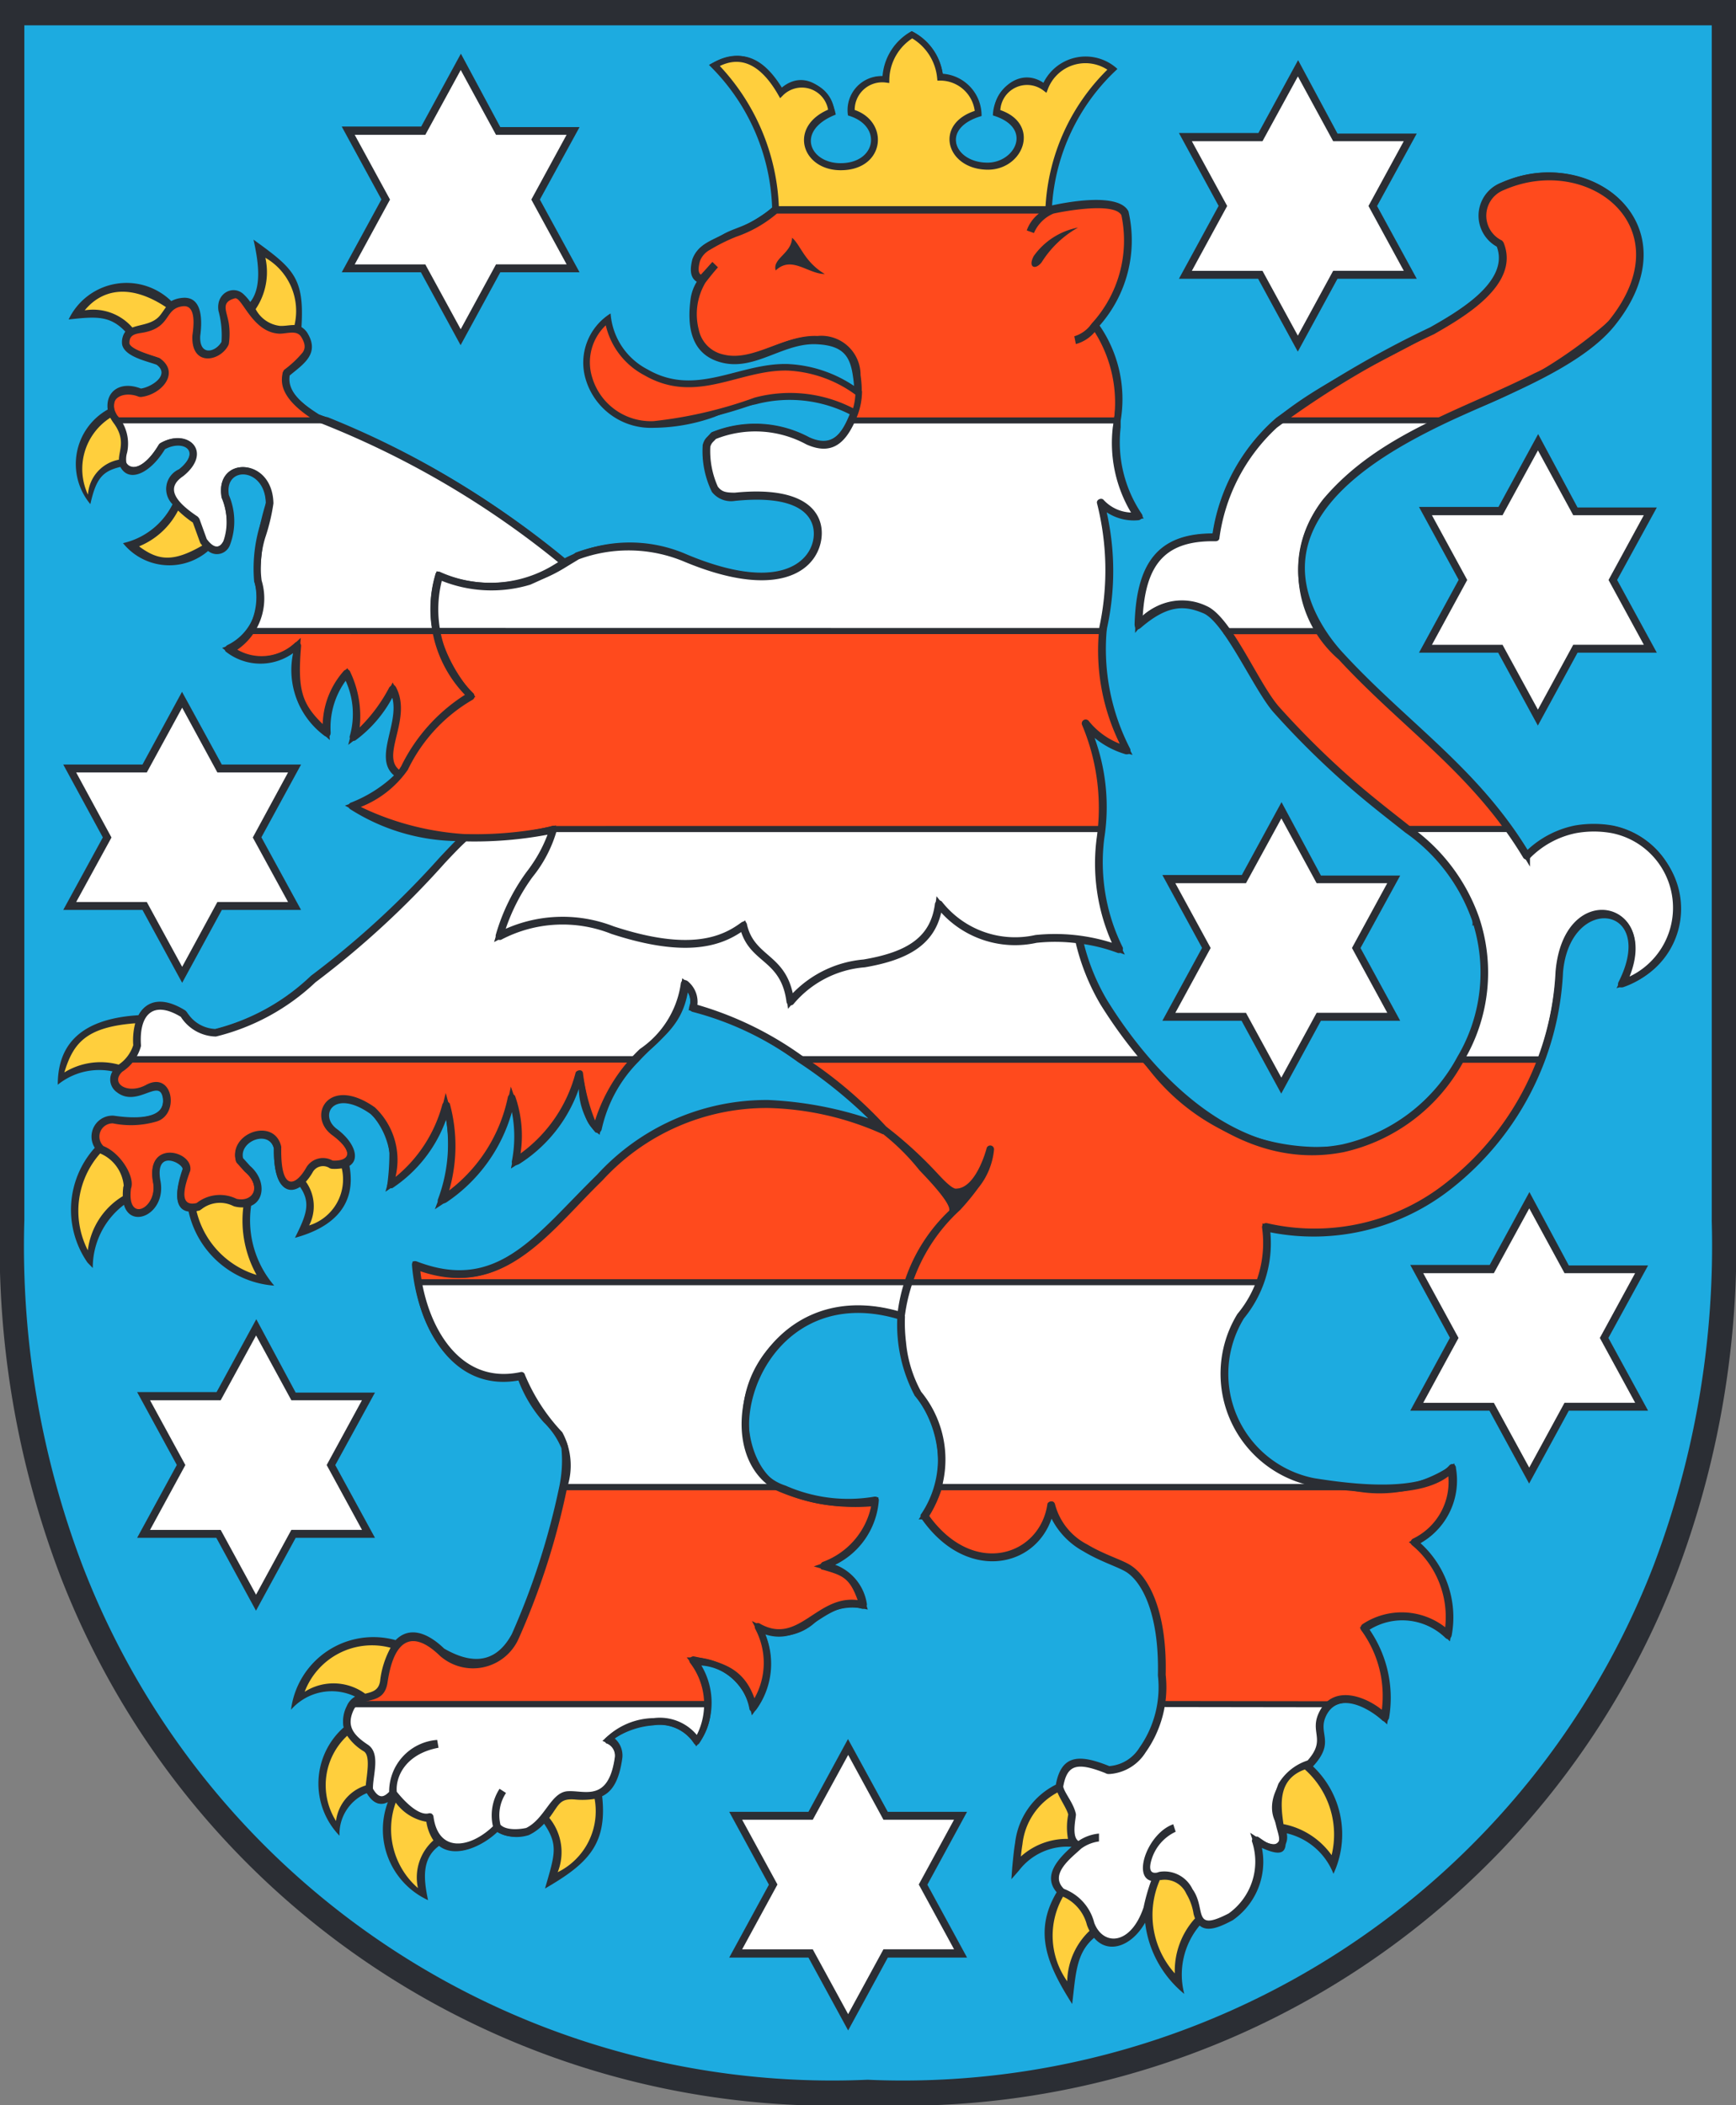
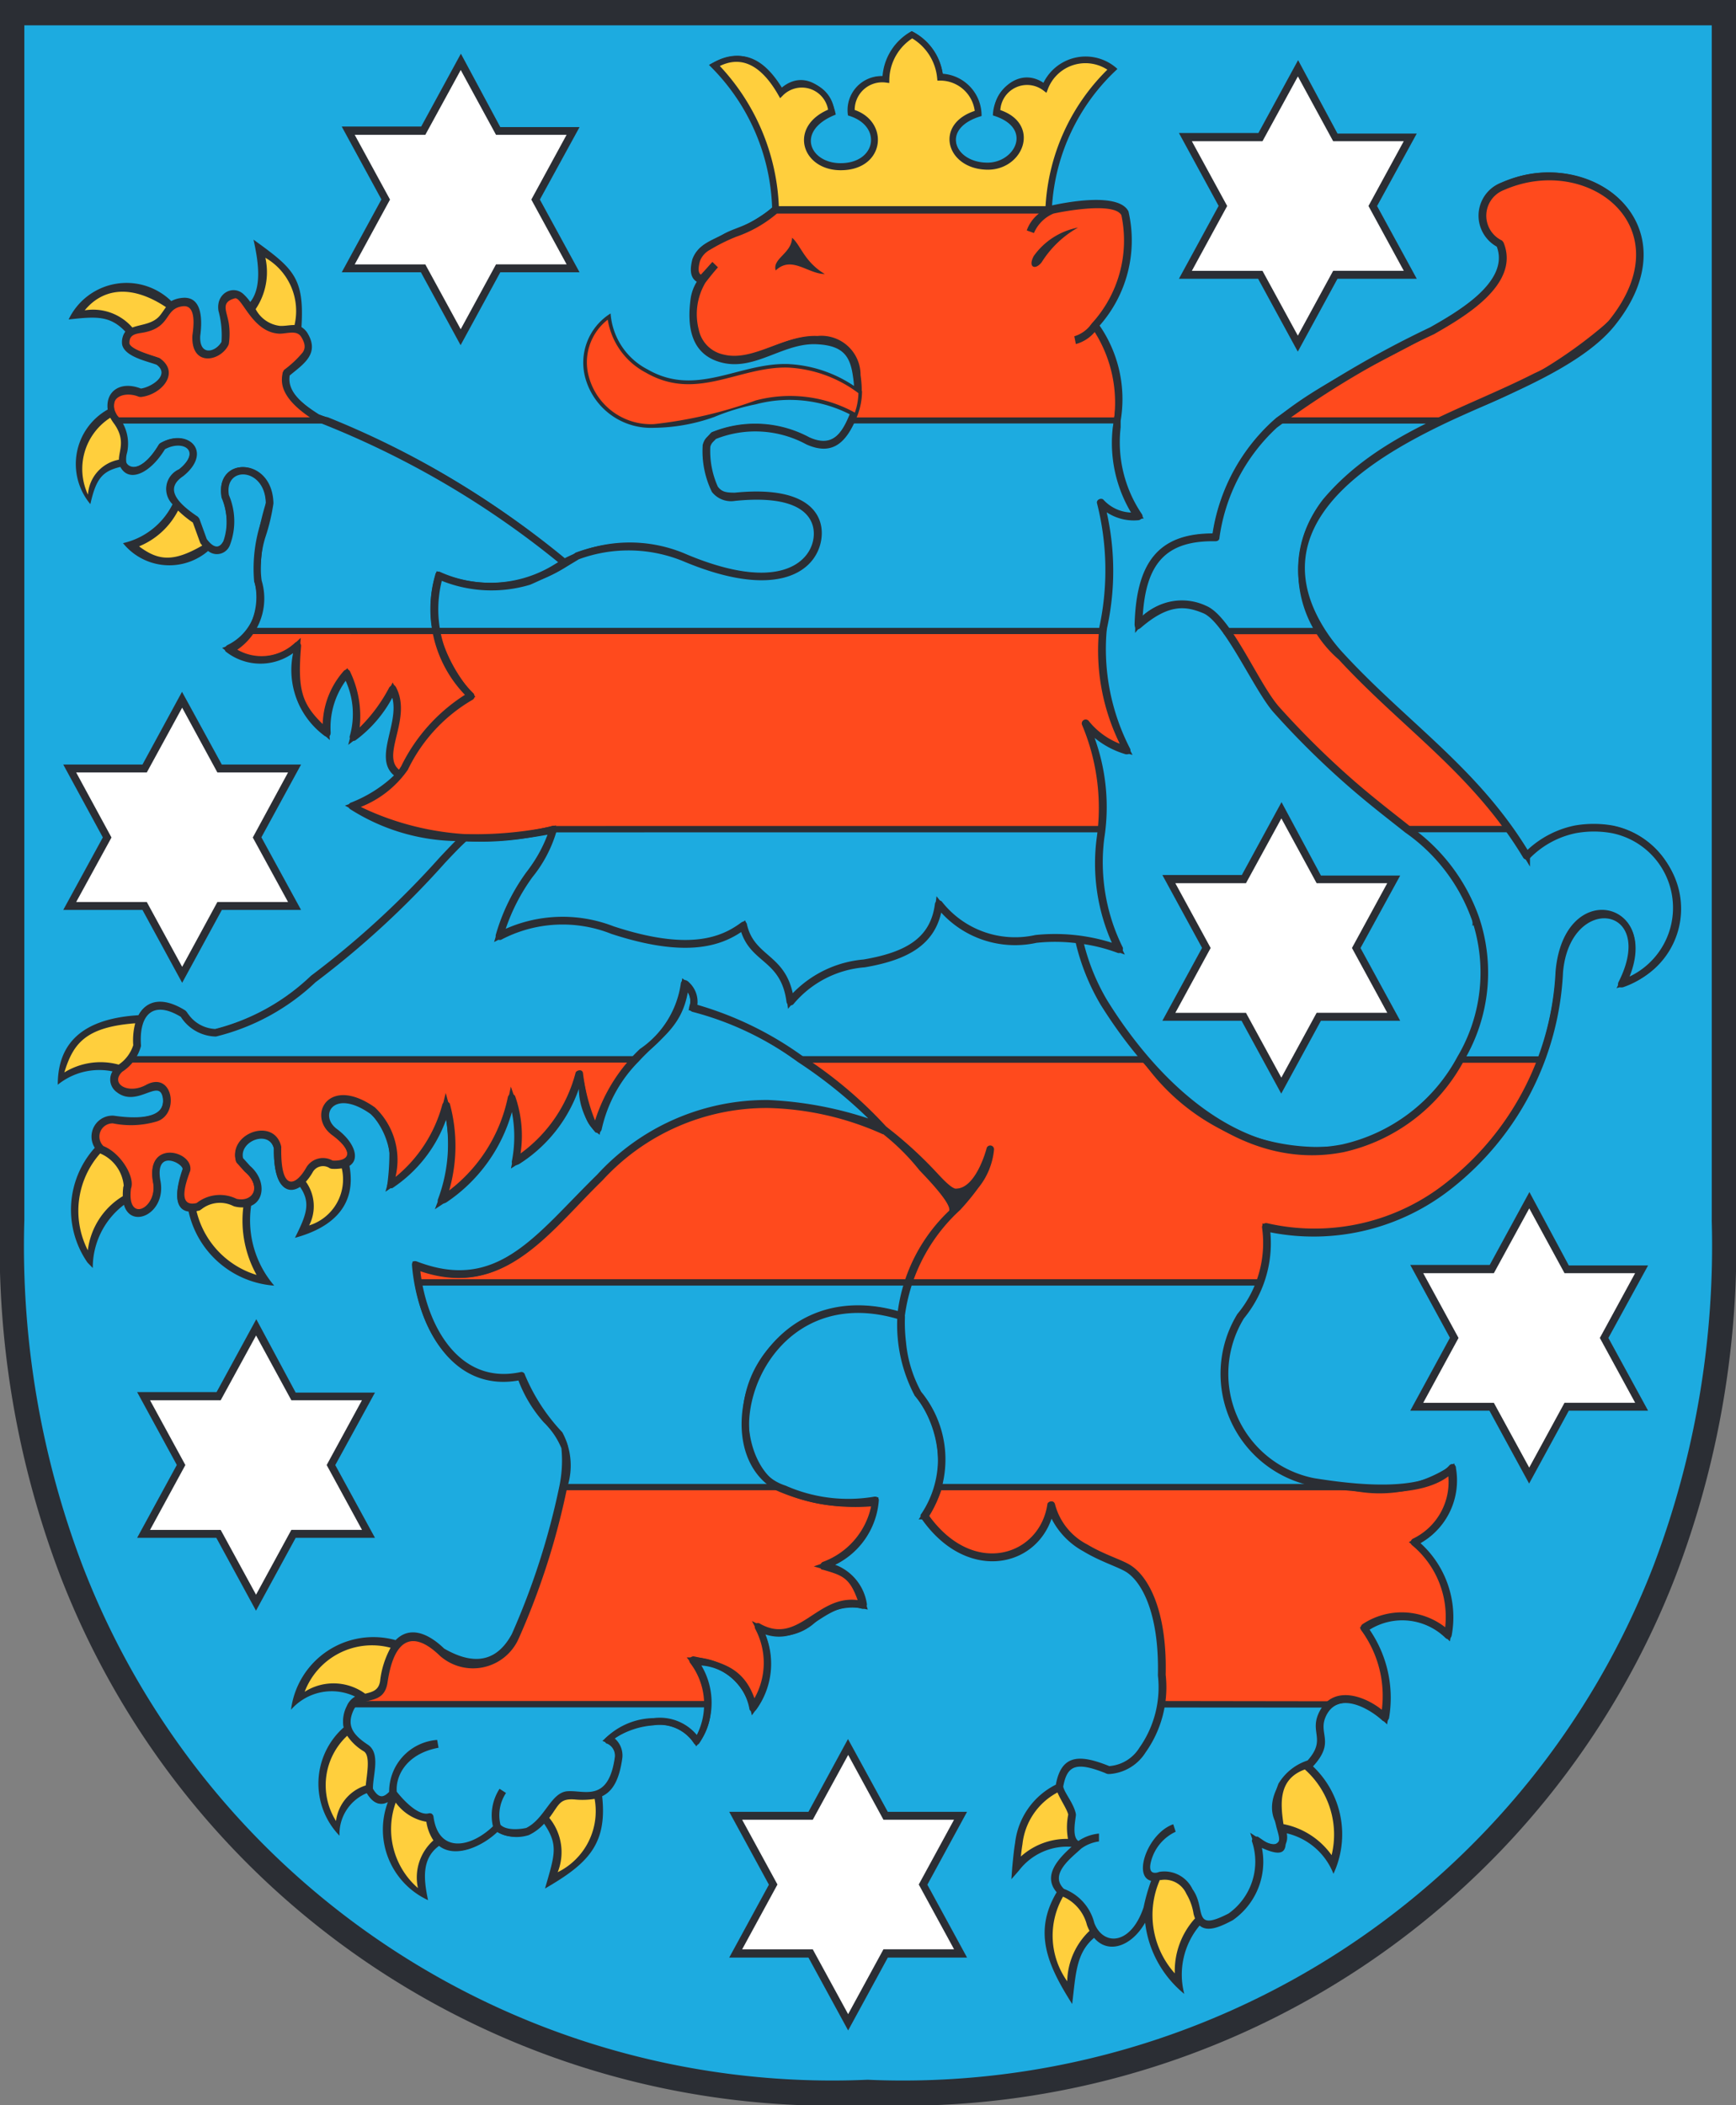
<svg xmlns="http://www.w3.org/2000/svg" width="35.738" height="43.33" viewBox="0 0 35.738 43.33">
  <rect x="0" y="0" width="35.738" height="43.33" fill="#808080" stroke="none" />
  <defs>
    <clipPath id="clip-path">
      <path id="Pfad_2643" data-name="Pfad 2643" d="M0,18.23H35.738V-25.1H0Z" transform="translate(0 25.1)" fill="none" />
    </clipPath>
  </defs>
  <g id="Gruppe_3611" data-name="Gruppe 3611" transform="translate(0 25.1)">
    <g id="Gruppe_3588" data-name="Gruppe 3588" transform="translate(0 -25.1)" clip-path="url(#clip-path)">
      <g id="Gruppe_3580" data-name="Gruppe 3580" transform="translate(0 0)">
        <path id="Pfad_2635" data-name="Pfad 2635" d="M7.516,18.23A17.036,17.036,0,0,1-9.105,7.343,19.049,19.049,0,0,1-10.348.029V-25.1H25.39V.029a19.049,19.049,0,0,1-1.243,7.314A17.054,17.054,0,0,1,7.516,18.23" transform="translate(10.348 25.099)" fill="#2b2e34" />
      </g>
      <g id="Gruppe_3581" data-name="Gruppe 3581" transform="translate(0.501 0.521)">
        <path id="Pfad_2636" data-name="Pfad 2636" d="M14.615,10.348V-14.247H-20.123v24.6a18.486,18.486,0,0,0,1.2,7.111A16.539,16.539,0,0,0-2.763,28.041,16.562,16.562,0,0,0,13.414,17.464a18.546,18.546,0,0,0,1.2-7.116" transform="translate(20.123 14.247)" fill="#1dabe0" />
      </g>
      <g id="Gruppe_3582" data-name="Gruppe 3582" transform="translate(1.963 3.613)">
        <path id="Pfad_2637" data-name="Pfad 2637" d="M.185,2.121a.583.583,0,0,1-.1-.157C0,1.6.254,1.375.67,1.548,1.1,1.5,1.348,1.114,1.039.9.856.828.411.736.37.54.347.158.7.3.97.134c.3-.181.183-.409.565-.456.321-.036.335.34.287.694-.031.582.473.4.592.157.086-.6-.3-.875.178-1.006.2-.054.382.5.692.659.356.18.577-.095.76.167.214.347,0,.48-.368.791-.009.112-.155.414.639.917a1.963,1.963,0,0,0,.216.064Zm8.98,8.416a5.641,5.641,0,0,1-4.128-.476A2.256,2.256,0,0,0,6.11,9.268,3.431,3.431,0,0,1,7.473,7.794,3.344,3.344,0,0,1,6.76,6.457H20.483a4.543,4.543,0,0,0,.494,2.451,1.659,1.659,0,0,1-.846-.558,4.64,4.64,0,0,1,.335,2.186ZM24.108,2.121c1.165-.977,3.011-1.6,4.088-2.474.578-.47.582-.887.466-1.169a.648.648,0,0,1,.052-1.186,2.188,2.188,0,0,1,2.141.143c.6.4,1.139,1.4.1,2.679A9.566,9.566,0,0,1,27.814,1.95c-.116.054-.237.112-.361.173Zm.882,4.336a3.618,3.618,0,0,0,.407.527c1.295,1.4,2.453,2.12,3.46,3.551h-2.1a18.832,18.832,0,0,1-2.691-2.453c-.314-.347-.675-1.12-1.031-1.624Zm-18.23,0a3.344,3.344,0,0,0,.713,1.336A3.422,3.422,0,0,0,6.11,9.268a.919.919,0,0,1-.1.147c-.558-.33.2-1.113-.142-1.764a2.829,2.829,0,0,1-.811.989,1.864,1.864,0,0,0-.138-1.312A1.658,1.658,0,0,0,4.5,8.55c-.57-.521-.685-.8-.6-1.8a1.105,1.105,0,0,1-1.416.073.926.926,0,0,0,.459-.366Zm-6.31,8.82H10.857a2.887,2.887,0,0,0-.77,1.436c-.264-.216-.237-.513-.382-1.139a3.084,3.084,0,0,1-1.312,1.813,2.459,2.459,0,0,0-.079-1.321A3.4,3.4,0,0,1,6.862,18.2a3.189,3.189,0,0,0,.1-1.989,2.784,2.784,0,0,1-1.139,1.64,1.592,1.592,0,0,0-.378-1.521c-.865-.611-1.238.11-.784.445.483.357.437.7-.059.67a.321.321,0,0,0-.449.1c-.261.468-.682.559-.668-.445-.117-.516-.918-.221-.782.254l.161.18c.392.333.219.81-.252.694a.681.681,0,0,0-.749.085c-.451.119-.426-.274-.252-.754C1.659,17.288.853,17,1,17.8c.114.653-.727.977-.611.109.078-.162-.174-.649-.53-.78a.355.355,0,0,1,.247-.621,1.767,1.767,0,0,0,.87-.038c.364-.116.287-.842-.162-.6-.483.262-.9-.107-.575-.407A1.2,1.2,0,0,0,.451,15.277ZM5.044,28.552c.193-.221.573-.054.634-.461.148-1.008.632-1.151,1.2-.6.768.449,1.234.18,1.507-.323a14.939,14.939,0,0,0,.994-3.09h4.418a.9.9,0,0,0,.135.057,3.216,3.216,0,0,0,1.866.228,1.584,1.584,0,0,1-1.058,1.341c.369.107.611.131.818.813a1.182,1.182,0,0,0-1.013.278.991.991,0,0,1-1.139.18,1.585,1.585,0,0,1-.116,1.654,1.28,1.28,0,0,0-1.243-.984,1.477,1.477,0,0,1,.311.9H5.044M25.6,24.08a2.693,2.693,0,0,0,2.077-.388,1.42,1.42,0,0,1-.777,1.53,2.01,2.01,0,0,1,.691,1.906,1.377,1.377,0,0,0-1.726-.143,2.444,2.444,0,0,1,.432,1.852c-.442-.418-.867-.466-1.119-.285H21.688a2.336,2.336,0,0,0,.014-.6c.031-1.31-.354-2.011-.725-2.213s-1.381-.449-1.554-1.293c-.173,1.169-1.659,1.6-2.608.233a2.11,2.11,0,0,0,.3-.6Zm-4.236-8.8a4.359,4.359,0,0,0,4.065,1.83,3.659,3.659,0,0,0,2.417-1.83h1.673a6.445,6.445,0,0,1-1.894,2.588,4.444,4.444,0,0,1-3.781.863,2.369,2.369,0,0,1-.121,1.136H6.386c-.017-.11-.033-.226-.041-.345,1.726.659,2.536-.594,3.788-1.811a4.648,4.648,0,0,1,3.463-1.514,6.092,6.092,0,0,1,2.41.554,8.773,8.773,0,0,0-1.735-1.471ZM15.3,2.121c.019-.04.036-.083.055-.126a1.478,1.478,0,0,0,.069-.8c-.064-.456-.237-.71-.822-.737-.734-.036-1.269.549-1.94.382C11.95.66,12.041-.1,12.081-.393a.86.86,0,0,1,.162-.385l-.073-.041c-.11-.066-.1-.207-.057-.373.1-.268.347-.321.611-.471a3.391,3.391,0,0,0,1.02-.565l5.693,0s1.312-.3,1.5.079A2.607,2.607,0,0,1,20.312.17a2.489,2.489,0,0,1,.461,1.951" transform="translate(0.254 2.92)" fill="#ff4a1d" />
      </g>
      <g id="Gruppe_3583" data-name="Gruppe 3583" transform="translate(1.963 3.613)">
        <path id="Pfad_2638" data-name="Pfad 2638" d="M.185,2.121a.583.583,0,0,1-.1-.157C0,1.6.254,1.375.67,1.548,1.1,1.5,1.348,1.114,1.039.9.856.828.411.736.37.54.347.158.7.3.97.134c.3-.181.183-.409.565-.456.321-.036.335.34.287.694-.031.582.473.4.592.157.086-.6-.3-.875.178-1.006.2-.054.382.5.692.659.356.18.577-.095.76.167.214.347,0,.48-.368.791-.009.112-.155.414.639.917a1.963,1.963,0,0,0,.216.064Zm8.98,8.416a5.641,5.641,0,0,1-4.128-.476A2.256,2.256,0,0,0,6.11,9.268,3.431,3.431,0,0,1,7.473,7.794,3.344,3.344,0,0,1,6.76,6.457H20.483a4.543,4.543,0,0,0,.494,2.451,1.659,1.659,0,0,1-.846-.558,4.64,4.64,0,0,1,.335,2.186ZM24.108,2.121c1.165-.977,3.011-1.6,4.088-2.474.578-.47.582-.887.466-1.169a.648.648,0,0,1,.052-1.186,2.188,2.188,0,0,1,2.141.143c.6.4,1.139,1.4.1,2.679A9.566,9.566,0,0,1,27.814,1.95c-.116.054-.237.112-.361.173Zm.882,4.336a3.618,3.618,0,0,0,.407.527c1.295,1.4,2.453,2.12,3.46,3.551h-2.1a18.832,18.832,0,0,1-2.691-2.453c-.314-.347-.675-1.12-1.031-1.624Zm-18.23,0a3.344,3.344,0,0,0,.713,1.336A3.422,3.422,0,0,0,6.11,9.268a.919.919,0,0,1-.1.147c-.558-.33.2-1.113-.142-1.764a2.829,2.829,0,0,1-.811.989,1.864,1.864,0,0,0-.138-1.312A1.658,1.658,0,0,0,4.5,8.55c-.57-.521-.685-.8-.6-1.8a1.105,1.105,0,0,1-1.416.073.926.926,0,0,0,.459-.366Zm-6.31,8.82H10.857a2.887,2.887,0,0,0-.77,1.436c-.264-.216-.237-.513-.382-1.139a3.084,3.084,0,0,1-1.312,1.813,2.459,2.459,0,0,0-.079-1.321A3.4,3.4,0,0,1,6.862,18.2a3.189,3.189,0,0,0,.1-1.989,2.784,2.784,0,0,1-1.139,1.64,1.592,1.592,0,0,0-.378-1.521c-.865-.611-1.238.11-.784.445.483.357.437.7-.059.67a.321.321,0,0,0-.449.1c-.261.468-.682.559-.668-.445-.117-.516-.918-.221-.782.254l.161.18c.392.333.219.81-.252.694a.681.681,0,0,0-.749.085c-.451.119-.426-.274-.252-.754C1.659,17.288.853,17,1,17.8c.114.653-.727.977-.611.109.078-.162-.174-.649-.53-.78a.355.355,0,0,1,.247-.621,1.767,1.767,0,0,0,.87-.038c.364-.116.287-.842-.162-.6-.483.262-.9-.107-.575-.407a1.2,1.2,0,0,0,.207-.19ZM5.044,28.552c.193-.221.573-.054.634-.461.148-1.008.632-1.151,1.2-.6.768.449,1.234.18,1.507-.323a14.939,14.939,0,0,0,.994-3.09h4.418a.9.9,0,0,0,.135.057,3.216,3.216,0,0,0,1.866.228,1.584,1.584,0,0,1-1.058,1.341c.369.107.611.131.818.813a1.182,1.182,0,0,0-1.013.278.991.991,0,0,1-1.139.18,1.585,1.585,0,0,1-.116,1.654,1.28,1.28,0,0,0-1.243-.984,1.477,1.477,0,0,1,.311.9H5.044M25.6,24.08a2.693,2.693,0,0,0,2.077-.388,1.42,1.42,0,0,1-.777,1.53,2.01,2.01,0,0,1,.691,1.906,1.377,1.377,0,0,0-1.726-.143,2.444,2.444,0,0,1,.432,1.852c-.442-.418-.867-.466-1.119-.285H21.688a2.336,2.336,0,0,0,.014-.6c.031-1.31-.354-2.011-.725-2.213s-1.381-.449-1.554-1.293c-.173,1.169-1.659,1.6-2.608.233a2.11,2.11,0,0,0,.3-.6Zm-4.236-8.8a4.359,4.359,0,0,0,4.065,1.83,3.659,3.659,0,0,0,2.417-1.83h1.673a6.445,6.445,0,0,1-1.894,2.588,4.444,4.444,0,0,1-3.781.863,2.369,2.369,0,0,1-.121,1.136H6.386c-.017-.11-.033-.226-.041-.345,1.726.659,2.536-.594,3.788-1.811a4.648,4.648,0,0,1,3.463-1.514,6.092,6.092,0,0,1,2.41.554,8.773,8.773,0,0,0-1.735-1.471ZM15.3,2.121c.019-.04.036-.083.055-.126a1.478,1.478,0,0,0,.069-.8c-.064-.456-.237-.71-.822-.737-.734-.036-1.269.549-1.94.382C11.95.66,12.041-.1,12.081-.393a.86.86,0,0,1,.162-.385l-.073-.041c-.11-.066-.1-.207-.057-.373.1-.268.347-.321.611-.471a3.391,3.391,0,0,0,1.02-.565l5.693,0s1.312-.3,1.5.079A2.607,2.607,0,0,1,20.312.17a2.489,2.489,0,0,1,.461,1.951" transform="translate(0.254 2.92)" fill="none" stroke="#2b2e34" stroke-width="0.124" />
      </g>
      <g id="Gruppe_3584" data-name="Gruppe 3584" transform="translate(2.394 8.652)">
-         <path id="Pfad_2639" data-name="Pfad 2639" d="M3.78,3.544c-.19.773-.742.972-1.1,2.194a2.793,2.793,0,0,1,2.331-.126c1.574.516,2.267.23,2.695-.09.173.737.846.611.967,1.564a2.21,2.21,0,0,1,1.521-.792c.936-.157,1.445-.485,1.536-1.222a2,2,0,0,0,2,.72,3.605,3.605,0,0,1,.88.01c.019.081.041.161.064.24a4.638,4.638,0,0,0,.333.849c.038.073.078.143.121.212a9.752,9.752,0,0,0,.766,1.067l.088.1h-7.1l-.159-.1a6.093,6.093,0,0,0-2.068-.953.456.456,0,0,0-.162-.5,2.089,2.089,0,0,1-.874,1.405h0L5.57,8.17c-.031.031-.064.067-.1.1H-4.936a.931.931,0,0,0,.074-.1.528.528,0,0,0,.074-.186c-.043-.644.276-1.07.958-.647a.788.788,0,0,0,.654.385,4.491,4.491,0,0,0,2.015-1.1A18.826,18.826,0,0,0,1.663,4c.117-.123.218-.223.3-.3a8.025,8.025,0,0,0,1.775-.152M17.656-.543A1.27,1.27,0,0,0,17.2-.991a1.152,1.152,0,0,0-1.364.311c.035-1.241.457-1.82,1.588-1.8A3.886,3.886,0,0,1,18.633-4.8l.093-.079h3.346A7.02,7.02,0,0,0,19.695-3.2a2.144,2.144,0,0,0-.086,2.66H17.654Zm5.124,5.921a3.782,3.782,0,0,0-1.4-1.844h2.1c.123.173.24.354.357.549a1.943,1.943,0,0,1,1-.549,2.212,2.212,0,0,1,.772,0,1.641,1.641,0,0,1,1.027.692A1.6,1.6,0,0,1,25.8,6.71c.827-1.647-1.141-2.051-1.3-.235a6.768,6.768,0,0,1-.369,1.8H22.464A3.481,3.481,0,0,0,22.779,5.379ZM-2.445-.543A1.4,1.4,0,0,0-2.3-1.582a5.219,5.219,0,0,1,.242-1.6c-.017-.863-1.044-.874-.915-.145.293.81-.06,1.452-.449.918l-.155-.432c-.565-.378-.7-.71-.3-.972.552-.444.079-.813-.392-.539-.337.563-.7.608-.808.361-.062-.143.093-.314-.012-.663A1.264,1.264,0,0,0-5.2-4.879H-.859A18.033,18.033,0,0,1,4.016-1.953a2.572,2.572,0,0,1-2.586.264A2.347,2.347,0,0,0,1.373-.543ZM6.97,21.549a1.118,1.118,0,0,1-.231.761.916.916,0,0,0-.887-.394,1.5,1.5,0,0,0-.934.369.353.353,0,0,1,.209.373c-.159,1.164-.91.647-1.162.8s-.312.527-.716.722c-.47.107-.621-.1-.621-.1-.411.44-1.265.754-1.391-.2C1,23.94.7,23.667.484,23.389c-.114.119-.3.28-.492-.071-.016-.278.157-.713-.071-.861-.333-.218-.49-.438-.321-.817a.318.318,0,0,1,.057-.091Zm12.825,0a.506.506,0,0,0-.155.18c-.228.426.186.552-.28,1.056-.468.112-.9.758-.623,1.2.243.4.035.7-.483.359a1.4,1.4,0,0,1-.518,1.583c-.863.449-.57-.145-.846-.521a.53.53,0,0,0-.656-.306,2.324,2.324,0,0,0-.214.651c-.268.8-.943.936-1.167.319a.923.923,0,0,0-.589-.647c-.407-.378.147-.777.345-.972-.212-.062-.173-.323-.138-.628-.054-.266-.293-.5-.259-.611.1-.533.388-.565,1.02-.306a.882.882,0,0,0,.691-.414,2.159,2.159,0,0,0,.383-.948ZM17.944,13.56a2.272,2.272,0,0,0,1.5,3.416c.221.035.489.074.773.1H11.726a2.348,2.348,0,0,0-.433-1.916,3.225,3.225,0,0,1-.345-1.6,2.445,2.445,0,0,0-2,.143c-1.671.974-1.338,2.931-.535,3.373H3.99a2.749,2.749,0,0,0,.043-.806c-.054-.35-.659-.689-.91-1.476-.994.212-1.89-.506-2.123-1.932H18.343A2.642,2.642,0,0,1,17.944,13.56ZM3.737,3.552l.041-.017h11.3c-.005.055-.014.112-.024.171h0a4.018,4.018,0,0,0,.38,2.3,3.8,3.8,0,0,0-1.709-.216,1.994,1.994,0,0,1-2-.718c-.091.735-.6,1.063-1.536,1.222a2.208,2.208,0,0,0-1.521.791c-.121-.953-.794-.827-.967-1.564-.428.319-1.12.606-2.695.09a2.8,2.8,0,0,0-2.331.126c.363-1.222.915-1.421,1.1-2.194M1.373-.544A2.34,2.34,0,0,1,1.43-1.689,2.8,2.8,0,0,0,4.28-2.1a3.043,3.043,0,0,1,2.244.055c1.8.746,2.548.233,2.686-.325.105-.423-.086-1.1-1.683-.944-.209,0-.312-.017-.416-.152a1.873,1.873,0,0,1-.173-.891c.038-.131.086-.138.147-.216a2.291,2.291,0,0,1,1.944.107c.432.193.682.033.887-.411h5.472l0,.133a2.6,2.6,0,0,0,.449,1.835.913.913,0,0,1-.777-.288,5.67,5.67,0,0,1,.052,2.572l-.01.083Z" transform="translate(5.204 4.879)" fill="#fff" />
-       </g>
+         </g>
      <g id="Gruppe_3585" data-name="Gruppe 3585" transform="translate(2.394 8.652)">
        <path id="Pfad_2640" data-name="Pfad 2640" d="M3.78,3.544c-.19.773-.742.972-1.1,2.194a2.793,2.793,0,0,1,2.331-.126c1.574.516,2.267.23,2.695-.09.173.737.846.611.967,1.564a2.21,2.21,0,0,1,1.521-.792c.936-.157,1.445-.485,1.536-1.222a2,2,0,0,0,2,.72,3.605,3.605,0,0,1,.88.01c.019.081.041.161.064.24a4.638,4.638,0,0,0,.333.849c.038.073.078.143.121.212a9.752,9.752,0,0,0,.766,1.067l.088.1h-7.1l-.159-.1a6.093,6.093,0,0,0-2.068-.953.456.456,0,0,0-.162-.5,2.089,2.089,0,0,1-.874,1.405h0L5.57,8.17c-.031.031-.064.067-.1.1H-4.936a.931.931,0,0,0,.074-.1.528.528,0,0,0,.074-.186c-.043-.644.276-1.07.958-.647a.788.788,0,0,0,.654.385,4.491,4.491,0,0,0,2.015-1.1A18.826,18.826,0,0,0,1.663,4c.117-.123.218-.223.3-.3a8.025,8.025,0,0,0,1.775-.152M17.656-.543A1.27,1.27,0,0,0,17.2-.991a1.152,1.152,0,0,0-1.364.311c.035-1.241.457-1.82,1.588-1.8A3.886,3.886,0,0,1,18.633-4.8l.093-.079h3.346A7.02,7.02,0,0,0,19.695-3.2a2.144,2.144,0,0,0-.086,2.66H17.656Zm5.124,5.921a3.782,3.782,0,0,0-1.4-1.844h2.1c.123.173.24.354.357.549a1.943,1.943,0,0,1,1-.549,2.212,2.212,0,0,1,.772,0,1.641,1.641,0,0,1,1.027.692A1.6,1.6,0,0,1,25.8,6.71c.827-1.647-1.141-2.051-1.3-.235a6.768,6.768,0,0,1-.369,1.8H22.464a3.481,3.481,0,0,0,.316-2.9ZM-2.445-.543A1.4,1.4,0,0,0-2.3-1.582a5.219,5.219,0,0,1,.242-1.6c-.017-.863-1.044-.874-.915-.145.293.81-.06,1.452-.449.918l-.155-.432c-.565-.378-.7-.71-.3-.972.552-.444.079-.813-.392-.539-.337.563-.7.608-.808.361-.062-.143.093-.314-.012-.663A1.264,1.264,0,0,0-5.2-4.879H-.859A18.033,18.033,0,0,1,4.016-1.953a2.572,2.572,0,0,1-2.586.264A2.347,2.347,0,0,0,1.373-.543ZM6.97,21.549a1.118,1.118,0,0,1-.231.761.916.916,0,0,0-.887-.394,1.5,1.5,0,0,0-.934.369.353.353,0,0,1,.209.373c-.159,1.164-.91.647-1.162.8s-.312.527-.716.722c-.47.107-.621-.1-.621-.1-.411.44-1.265.754-1.391-.2C1,23.94.7,23.667.484,23.389c-.114.119-.3.28-.492-.071-.016-.278.157-.713-.071-.861-.333-.218-.49-.438-.321-.817a.318.318,0,0,1,.057-.091Zm12.825,0a.506.506,0,0,0-.155.18c-.228.426.186.552-.28,1.056-.468.112-.9.758-.623,1.2.243.4.035.7-.483.359a1.4,1.4,0,0,1-.518,1.583c-.863.449-.57-.145-.846-.521a.53.53,0,0,0-.656-.306,2.324,2.324,0,0,0-.214.651c-.268.8-.943.936-1.167.319a.923.923,0,0,0-.589-.647c-.407-.378.147-.777.345-.972-.212-.062-.173-.323-.138-.628-.054-.266-.293-.5-.259-.611.1-.533.388-.565,1.02-.306a.882.882,0,0,0,.691-.414,2.159,2.159,0,0,0,.383-.948ZM17.944,13.56a2.272,2.272,0,0,0,1.5,3.416c.221.035.489.074.773.1H11.726a2.348,2.348,0,0,0-.433-1.916,3.225,3.225,0,0,1-.345-1.6,2.445,2.445,0,0,0-2,.143c-1.671.974-1.338,2.931-.535,3.373H3.99a2.749,2.749,0,0,0,.043-.806c-.054-.35-.659-.689-.91-1.476-.994.212-1.89-.506-2.123-1.932H18.343a2.642,2.642,0,0,1-.4.7ZM3.737,3.552l.041-.017h11.3c-.005.055-.014.112-.024.171h0a4.018,4.018,0,0,0,.38,2.3,3.8,3.8,0,0,0-1.709-.216,1.994,1.994,0,0,1-2-.718c-.091.735-.6,1.063-1.536,1.222a2.208,2.208,0,0,0-1.521.791c-.121-.953-.794-.827-.967-1.564-.428.319-1.12.606-2.695.09a2.8,2.8,0,0,0-2.331.126c.363-1.222.915-1.421,1.1-2.194M1.373-.544A2.34,2.34,0,0,1,1.43-1.689,2.8,2.8,0,0,0,4.28-2.1a3.043,3.043,0,0,1,2.244.055c1.8.746,2.548.233,2.686-.325.105-.423-.086-1.1-1.683-.944-.209,0-.312-.017-.416-.152a1.873,1.873,0,0,1-.173-.891c.038-.131.086-.138.147-.216a2.291,2.291,0,0,1,1.944.107c.432.193.682.033.887-.411h5.472l0,.133a2.6,2.6,0,0,0,.449,1.835.913.913,0,0,1-.777-.288,5.67,5.67,0,0,1,.052,2.572l-.01.083Z" transform="translate(5.204 4.879)" fill="none" stroke="#2b2e34" stroke-width="0.124" />
      </g>
      <g id="Gruppe_3586" data-name="Gruppe 3586" transform="translate(1.189 0.638)">
        <path id="Pfad_2641" data-name="Pfad 2641" d="M10.551,15.536a1.354,1.354,0,0,1,.052-.849,1.092,1.092,0,0,1,.6-.478c.4-.449.014-.578.252-1.022.278-.523.9-.321,1.276-.022A2.283,2.283,0,0,0,12.3,11.52a.1.1,0,0,1,.035-.117,1.458,1.458,0,0,1,1.7.064,1.92,1.92,0,0,0-.685-1.692.083.083,0,0,1,.017-.129A1.294,1.294,0,0,0,14.1,8.361c-.651.492-2,.319-2.791.2A2.357,2.357,0,0,1,9.757,5.019a2.278,2.278,0,0,0,.508-1.78.084.084,0,0,1,.1-.09,4.36,4.36,0,0,0,3.71-.848,5.86,5.86,0,0,0,2.232-4.328c.166-1.932,2.156-1.473,1.524.1a1.567,1.567,0,0,0-.356-2.95,2.061,2.061,0,0,0-.756,0,1.844,1.844,0,0,0-.951.525.088.088,0,0,1-.123-.016c-1.038-1.73-2.482-2.657-3.8-4.083a2.4,2.4,0,0,1-.323-3.3c1.146-1.359,2.852-1.832,4.35-2.593A4.889,4.889,0,0,0,17.4-15.424c1.559-1.921-.421-3.454-2.154-2.693a.566.566,0,0,0-.04,1.041l.029.036c.363.875-.846,1.555-1.428,1.89a18.726,18.726,0,0,0-3.237,1.925,3.791,3.791,0,0,0-1.183,2.274s0,.06-.078.064c-1.024-.019-1.435.457-1.5,1.542a1.168,1.168,0,0,1,1.307-.212c.523.218,1.077,1.611,1.512,2.092A17.747,17.747,0,0,0,12.176-5.94c.442.382.813.663,1.131.917a3.856,3.856,0,0,1,1.426,1.878,3.559,3.559,0,0,1-.312,2.95,3.731,3.731,0,0,1-2.479,1.883c-2.153.421-3.934-1.329-5-3.035A4.564,4.564,0,0,1,6.43-2.616a3.6,3.6,0,0,0-.808-.005A2.06,2.06,0,0,1,3.66-3.243c-.155.673-.7.977-1.573,1.126a2.127,2.127,0,0,0-1.473.763A.085.085,0,0,1,.476-1.4c-.11-.867-.715-.789-.934-1.443-.457.307-1.183.525-2.672.038a2.712,2.712,0,0,0-2.27.121.085.085,0,0,1-.11-.1,4.116,4.116,0,0,1,.628-1.288,2.936,2.936,0,0,0,.438-.775,8.115,8.115,0,0,1-1.675.138c-.112.1-.255.25-.432.438A18.465,18.465,0,0,1-9.222-1.808,4.559,4.559,0,0,1-11.271-.692a.877.877,0,0,1-.723-.406c-.59-.357-.861-.022-.82.582l0,.021A.909.909,0,0,1-13.2.033c-.255.245.119.473.49.271.551-.3.7.6.223.751a1.876,1.876,0,0,1-.906.04.272.272,0,0,0-.193.468c.357.142.656.64.566.875-.091.727.547.4.456-.117-.173-.911.836-.665.765-.252-.073.2-.29.765.131.666a.773.773,0,0,1,.822-.086c.34.074.528-.254.169-.558l-.164-.183-.017-.033c-.167-.58.791-.92.932-.3l0,.021c-.016.932.307.784.52.4a.4.4,0,0,1,.537-.135c.319.017.48-.162-.007-.523C-9.408.95-8.961.089-8,.765A1.486,1.486,0,0,1-7.575,2.2,2.887,2.887,0,0,0-6.608.7.088.088,0,0,1-6.457.686a3.318,3.318,0,0,1-.012,1.79A3.24,3.24,0,0,0-5.26.55.08.08,0,0,1-5.11.538,2.453,2.453,0,0,1-5,1.715,2.983,2.983,0,0,0-3.867.054c.01-.045.129-.09.152,0a3.817,3.817,0,0,0,.249.982A3.483,3.483,0,0,1-2.543-.436,1.961,1.961,0,0,0-1.7-1.786c.005-.052.081-.117.174-.016a.546.546,0,0,1,.167.457A7.053,7.053,0,0,1,.792-.3,8.845,8.845,0,0,1,2.563,1.2l-.1.121A6.06,6.06,0,0,0,.095.779a4.578,4.578,0,0,0-3.408,1.49C-4.4,3.324-5.331,4.727-7.062,4.139-6.942,5.218-6.286,6.49-5,6.215a.073.073,0,0,1,.09.055,3.886,3.886,0,0,0,.77,1.184,1.437,1.437,0,0,1,.1,1.136,15.087,15.087,0,0,1-1,3.114,1.028,1.028,0,0,1-1.616.354c-.521-.508-.939-.419-1.081.539-.076.521-.556.264-.7.575s-.028.5.292.711c.274.18.1.637.107.908.131.226.233.164.333.064a1.068,1.068,0,0,1,.989-1.069l.028.161c-.675.126-.887.592-.86.906.223.278.48.489.656.445a.079.079,0,0,1,.1.067c.1.749.747.656,1.224.2a1.006,1.006,0,0,1,.136-.773l.133.086a.828.828,0,0,0-.114.654c.119.123.4.095.53.066.388-.192.506-.732.851-.756.164-.01.328.033.494.009.193-.029.4-.152.478-.7a.268.268,0,0,0-.157-.288c-.036,0-.055-.06-.047-.1a1.452,1.452,0,0,1,1.006-.426.993.993,0,0,1,.887.347,1.4,1.4,0,0,0-.14-1.485.086.086,0,0,1,.076-.133c.556.114,1.02.218,1.25.863A1.481,1.481,0,0,0-.169,11.5c-.036-.088.035-.154.109-.1.791.435,1.157-.6,2-.492-.169-.47-.318-.509-.722-.627-.054.01-.073-.117,0-.157a1.571,1.571,0,0,0,1-1.145,4.038,4.038,0,0,1-1.956-.33c-1.6-.88-.4-4.578,2.595-3.665l.057.083a3.36,3.36,0,0,0,.022.537,2.6,2.6,0,0,0,.311,1.015,2.194,2.194,0,0,1,.167,2.557c.922,1.269,2.277.817,2.432-.243,0-.047.121-.1.155-.005a1.3,1.3,0,0,0,.668.836c.321.193.665.3.844.4.413.224.8.965.768,2.28a2.316,2.316,0,0,1-.414,1.6.952.952,0,0,1-.739.444l-.041,0c-.63-.257-.832-.2-.915.259.026.133.216.342.261.565l0,.026c-.014.123-.081.447.052.528a.894.894,0,0,1,.423-.152v.162h0a.792.792,0,0,0-.366.147c-.2.188-.665.525-.356.829a1.01,1.01,0,0,1,.625.7c.18.476.749.47,1.015-.319a3.958,3.958,0,0,1,.155-.547c-.383-.093-.062-.982.456-1.164l.05.154A.927.927,0,0,0,8,16.219c-.038.112-.093.328.093.3.012,0,.036-.012.069-.019a.642.642,0,0,1,.672.359c.293.406-.022.893.742.5a1.31,1.31,0,0,0,.482-1.483c-.014-.04.043-.105.117-.1.14.088.3.24.421.114C10.651,15.836,10.58,15.672,10.551,15.536ZM-7.5-6.188c.017-.026.033-.05.048-.078a3.627,3.627,0,0,1,1.307-1.46A2.543,2.543,0,0,1-6.755-10.2a.069.069,0,0,1,.1-.055A2.5,2.5,0,0,0-4.3-10.411l.074-.045a18.528,18.528,0,0,0-4.986-2.9c-.274-.173-.722-.487-.7-.877,0-.054.012-.093.014-.123l.029-.057a2.153,2.153,0,0,0,.387-.364c.05-.079.06-.164-.033-.316s-.306-.06-.456-.067c-.554-.028-.763-.766-.911-.727-.3.083-.164.257-.123.521a1.44,1.44,0,0,1,0,.416l-.009.026c-.171.342-.775.452-.741-.2.022-.162.09-.637-.2-.6-.375.047-.235.414-.768.533-.148.035-.338.016-.328.235.041.136.513.254.62.3.44.3.033.758-.388.8l-.038-.005c-.293-.123-.673.012-.447.382a.869.869,0,0,1,.205.766.466.466,0,0,0-.016.205c.05.117.318.219.668-.369l.029-.028c.565-.33,1.1.173.475.677-.3.2-.28.451.3.836l.031.04.152.419c.167.226.278.169.342.047a1.227,1.227,0,0,0-.036-.894c-.154-.856,1.048-.868,1.067.114a4.03,4.03,0,0,1-.167.7,2.084,2.084,0,0,0-.076.887,1.279,1.279,0,0,1-.5,1.424,1,1,0,0,0,1.188-.143.079.079,0,0,1,.124.074c-.074.889.012,1.177.445,1.6a1.724,1.724,0,0,1,.44-1.1c.041-.031.105-.038.128.029a2.121,2.121,0,0,1,.193,1.141A3.3,3.3,0,0,0-7.7-7.883c.033-.031.088-.085.136,0,.338.639-.306,1.383.057,1.694ZM2.03-13.979a1.418,1.418,0,0,1-.09.492l-.01.024-.014.036c-.221.533-.511.779-1.031.547a2.2,2.2,0,0,0-1.864-.112c-.052.06-.088.073-.114.159a1.787,1.787,0,0,0,.155.823c.079.1.15.123.349.123,1.616-.162,1.889.539,1.764,1.046-.159.639-.989,1.127-2.79.38A2.965,2.965,0,0,0-3.8-10.516a7.849,7.849,0,0,1-1,.523,2.759,2.759,0,0,1-1.821-.079A2.425,2.425,0,0,0-5.963-7.75s.048.085-.028.128A3.33,3.33,0,0,0-7.32-6.183a2.134,2.134,0,0,1-.97.765,5.8,5.8,0,0,0,3.943.39c.114-.029.091.1.091.1a2.7,2.7,0,0,1-.5.956A3.982,3.982,0,0,0-5.305-2.91a2.9,2.9,0,0,1,2.223-.05c1.555.511,2.22.223,2.624-.078.078-.054.116,0,.121.047.154.651.763.6.941,1.407a2.305,2.305,0,0,1,1.457-.694c.925-.157,1.386-.473,1.471-1.153a.087.087,0,0,1,.138-.043A1.915,1.915,0,0,0,5.6-2.782a3.909,3.909,0,0,1,1.573.159A4.017,4.017,0,0,1,6.864-4.8a4.4,4.4,0,0,0-.307-2.313.081.081,0,0,1,.135-.081,1.529,1.529,0,0,0,.644.475,4.349,4.349,0,0,1-.419-2.408,5.589,5.589,0,0,0-.05-2.543c-.017-.071.083-.117.131-.074a.808.808,0,0,0,.57.266,2.8,2.8,0,0,1-.375-1.761,2.724,2.724,0,0,0-.373-1.954.777.777,0,0,1-.388.247L6.4-15.106a.667.667,0,0,0,.357-.261A2.529,2.529,0,0,0,7.369-17.6c-.161-.285-1.279-.059-1.4-.031a.758.758,0,0,0-.4.4l-.148-.054a.766.766,0,0,1,.25-.347H.278a2.6,2.6,0,0,1-.832.475,3.647,3.647,0,0,0-.546.271.442.442,0,0,0-.207.233c-.017.069-.059.23.019.278.1-.105.18-.2.238-.262l.114.112c-.066.073-.159.186-.257.314a1.271,1.271,0,0,0-.138.968.658.658,0,0,0,.516.514c.606.15,1.246-.416,1.925-.383A.807.807,0,0,1,2-14.305a2.22,2.22,0,0,1,.024.326m-12.592-1.828c.268-.325.152-.917.071-1.288.818.592,1.051.777.987,1.8a.374.374,0,0,1,.119.116c.268.432-.081.646-.361.88-.062.373.349.639.6.8a18.463,18.463,0,0,1,5.063,2.961,2.928,2.928,0,0,1,2.527-.071c1.79.744,2.462.209,2.579-.268.085-.338-.028-1-1.6-.841a.5.5,0,0,1-.478-.185,1.912,1.912,0,0,1-.19-.944l0-.019c.041-.147.086-.148.161-.243l.036-.026a2.354,2.354,0,0,1,2,.109c.476.214.668-.076.83-.475a2.729,2.729,0,0,0-1.932-.205,4.614,4.614,0,0,0-.856.261,3.783,3.783,0,0,1-1.243.223,1.4,1.4,0,0,1-1.4-.987,1.193,1.193,0,0,1,.509-1.367,1.411,1.411,0,0,0,.763,1.153c1,.577,1.876-.138,2.881-.112a2.664,2.664,0,0,1,1.367.451q-.005-.091-.021-.192c-.057-.419-.2-.64-.746-.666-.687-.035-1.264.551-1.954.378-.644-.161-.72-.751-.642-1.319a.9.9,0,0,1,.126-.345c-.161-.1-.129-.306-.091-.463.116-.312.4-.383.649-.523.14-.078.3-.124.444-.19a1.95,1.95,0,0,0,.549-.354,4.3,4.3,0,0,0-1.3-2.933c.661-.378,1.113-.157,1.5.466.492-.409,1.025.066,1.11.556-.832.326-.542,1,.1,1,.739,0,.867-.779.152-.982a.7.7,0,0,1,.711-.811,1.161,1.161,0,0,1,.6-.925,1.162,1.162,0,0,1,.639.877.862.862,0,0,1,.8.87c-.858.249-.565.96.123.96.566,0,.948-.722.11-.972.01-.509.535-1.008,1.041-.672a.967.967,0,0,1,1.523-.285A4.216,4.216,0,0,0,5.942-17.8c.311-.069,1.376-.269,1.573.123a2.651,2.651,0,0,1-.594,2.351,2.669,2.669,0,0,1,.433,1.959l0,.136a2.636,2.636,0,0,0,.43,1.775c.071.1-.054.135-.054.135a1.007,1.007,0,0,1-.663-.162A5.492,5.492,0,0,1,7.074-9.1l-.01.079a4.466,4.466,0,0,0,.487,2.408c.017.057,0,.124-.095.11a1.807,1.807,0,0,1-.639-.337,4.164,4.164,0,0,1,.2,2.068A3.938,3.938,0,0,0,7.4-2.521s.022.124-.1.11a3.453,3.453,0,0,0-.7-.183,4.356,4.356,0,0,0,.478,1.158C8.1.213,9.833,1.934,11.915,1.528A3.58,3.58,0,0,0,14.287-.277a3.392,3.392,0,0,0,.3-2.809,3.7,3.7,0,0,0-1.376-1.807c-.319-.255-.692-.537-1.136-.922a17.588,17.588,0,0,1-1.564-1.54c-.4-.44-1.017-1.868-1.457-2.051-.356-.147-.706-.2-1.284.3-.071.06-.121.04-.129-.066.035-1.248.466-1.875,1.605-1.876a3.937,3.937,0,0,1,1.314-2.381,20.812,20.812,0,0,1,3.168-1.863c.49-.28,1.65-.918,1.369-1.659a.729.729,0,0,1,.085-1.315c1.885-.827,4,.894,2.336,2.949-.741.911-2.467,1.512-3.532,2.027-1.543.744-3.765,2.1-2.429,4.214a3.434,3.434,0,0,0,.4.514c1.3,1.405,2.736,2.337,3.774,4.027a2.016,2.016,0,0,1,.968-.5,2.273,2.273,0,0,1,.787,0A1.727,1.727,0,0,1,17.7-1.708c-.107.026-.126-.059-.091-.116.792-1.578-1.008-1.816-1.148-.19A6.024,6.024,0,0,1,14.175,2.43a4.578,4.578,0,0,1-3.739.908,2.437,2.437,0,0,1-.544,1.771A2.189,2.189,0,0,0,11.345,8.4c.744.117,2.242.316,2.776-.264a.076.076,0,0,1,.135.052,1.483,1.483,0,0,1-.729,1.548,2.058,2.058,0,0,1,.642,1.9c-.009.05-.066.109-.129.05a1.272,1.272,0,0,0-1.561-.169,2.478,2.478,0,0,1,.4,1.821.089.089,0,0,1-.131.054c-.268-.25-.893-.611-1.153-.124-.207.39.2.539-.281,1.063a1.927,1.927,0,0,1,.421,2.211,1.37,1.37,0,0,0-1-.842c.047.335.029.537-.473.309a1.462,1.462,0,0,1-.6,1.488c-.242.128-.514.257-.682.11a1.572,1.572,0,0,0-.316,1.407,2.225,2.225,0,0,1-.806-1.466c-.28.49-.76.656-1.051.312-.376.318-.376.76-.451,1.362-.5-.789-.811-1.473-.319-2.3-.3-.349.047-.7.306-.936a1.25,1.25,0,0,0-1.081.487l-.157.18.017-.24c.017-.169.031-.338.059-.506a1.535,1.535,0,0,1,.839-1.2c.114-.623.487-.63,1.1-.382a.8.8,0,0,0,.621-.38,2.152,2.152,0,0,0,.38-1.486c.031-1.312-.354-1.968-.684-2.148-.181-.1-.528-.211-.849-.406a1.584,1.584,0,0,1-.656-.673c-.359,1.041-1.78,1.293-2.681-.005,0,0-.038-.059,0-.095A2.022,2.022,0,0,0,3.114,6.7a3.13,3.13,0,0,1-.359-1.581c-2.89-.841-3.884,2.931-2.3,3.432a3.186,3.186,0,0,0,1.809.231s.109-.028.112.069a1.608,1.608,0,0,1-.9,1.331l.041.014a1.026,1.026,0,0,1,.613.791.089.089,0,0,1-.1.1c-.751-.235-1.153.8-1.989.528a1.606,1.606,0,0,1-.188,1.547c-.066.081-.142.029-.143-.024a1.087,1.087,0,0,0-.987-.884,1.5,1.5,0,0,1-.043,1.6.067.067,0,0,1-.116-.005.842.842,0,0,0-.827-.363,1.7,1.7,0,0,0-.8.268.465.465,0,0,1,.159.4c-.062.457-.2.689-.416.791.112,1.008-.316,1.4-1.176,1.9.2-.7.281-.891-.019-1.334a1.019,1.019,0,0,1-.312.233.816.816,0,0,1-.651-.062c-.3.288-.86.552-1.2.285-.359.262-.318.682-.226,1.117a1.6,1.6,0,0,1-.827-2.018c-.123.064-.281.066-.433-.185a.91.91,0,0,0-.563.877,1.544,1.544,0,0,1,.086-2.229.67.67,0,0,1,.062-.435.406.406,0,0,1,.173-.2,1.111,1.111,0,0,0-1.319.271,1.709,1.709,0,0,1,2.153-1.433c.254-.262.611-.2,1,.174.725.419,1.141.166,1.393-.3A15.058,15.058,0,0,0-4.2,8.561a2.585,2.585,0,0,0,.041-.78,1.568,1.568,0,0,0-.363-.532,2.772,2.772,0,0,1-.521-.861c-1.405.245-2.092-1.183-2.191-2.363-.012-.136.105-.085.105-.085,1.245.476,1.994-.069,2.829-.9.278-.278.565-.583.877-.889A4.727,4.727,0,0,1,.1.614a7.645,7.645,0,0,1,2.059.38A9.671,9.671,0,0,0,.711-.167,6.385,6.385,0,0,0-1.459-1.2a.094.094,0,0,1-.066-.112A.314.314,0,0,0-1.557-1.6c-.131.729-.583.951-1.01,1.421a2.84,2.84,0,0,0-.763,1.4.091.091,0,0,1-.128.06A1.4,1.4,0,0,1-3.8.386,3,3,0,0,1-5.012,1.922c-.1.066-.178.028-.166-.05a2.643,2.643,0,0,0,0-1.01A3.319,3.319,0,0,1-6.529,2.723c-.069.04-.192.038-.174-.057a3.237,3.237,0,0,0,.171-1.649A2.844,2.844,0,0,1-7.642,2.43c-.135,0-.1-.083-.1-.083A4.766,4.766,0,0,0-7.7,1.7a1.177,1.177,0,0,0-.39-.8c-.758-.533-1.069.033-.689.312.352.261.485.615.257.758.145.784-.306,1.26-1.122,1.481.24-.48.33-.72.105-1.048-.269.176-.549-.01-.539-.792-.1-.387-.713-.154-.634.2l.145.161c.316.273.306.7.021.82a2.063,2.063,0,0,0,.475,1.643A1.951,1.951,0,0,1-11.834,2.91c-.359-.045-.226-.585-.123-.875,0-.121-.583-.426-.454.254.116.661-.606.994-.753.483a1.619,1.619,0,0,0-.642,1.3l-.109-.112a1.907,1.907,0,0,1,.15-2.362.431.431,0,0,1,.392-.661c.257.038,1.1.138,1.006-.376-.073-.4-.53.219-.946-.109A.32.32,0,0,1-13.4.025,1.355,1.355,0,0,0-14.527.3c0-.735.371-1.352,1.662-1.431.157-.293.482-.4.968-.095l.028.031a.345.345,0,0,0,.033.047.713.713,0,0,0,.551.3A4.433,4.433,0,0,0-9.314-1.943,18.266,18.266,0,0,0-6.662-4.381c.121-.128.228-.242.321-.335A4.181,4.181,0,0,1-8.5-5.368a.076.076,0,0,1,.016-.142,2.757,2.757,0,0,0,.88-.556c-.428-.357.11-1.063-.036-1.6a2.63,2.63,0,0,1-.758.877.079.079,0,0,1-.116-.093A1.652,1.652,0,0,0-8.6-8.015a1.642,1.642,0,0,0-.309,1.065c0,.124-.11.085-.129.066a1.684,1.684,0,0,1-.644-1.7A1.152,1.152,0,0,1-11.048-8.6c-.069-.041-.038-.117.01-.148a1.069,1.069,0,0,0,.554-1.309,3.1,3.1,0,0,1,.19-1.367,1.066,1.066,0,0,0,.05-.247c-.014-.739-.861-.775-.76-.167a1.373,1.373,0,0,1,.024,1.022.286.286,0,0,1-.452.129,1.226,1.226,0,0,1-1.752-.161,1.513,1.513,0,0,0,1.02-.8.444.444,0,0,1,.136-.722c.466-.378.079-.613-.292-.411-.309.506-.744.694-.918.364-.369.088-.5.238-.618.766a1.287,1.287,0,0,1,.357-1.947c-.048-.383.269-.594.684-.432.216-.029.609-.281.323-.49-.185-.071-.656-.162-.71-.416a.37.37,0,0,1,.066-.266c-.316-.335-.606-.312-1.167-.25a1.32,1.32,0,0,1,2.113-.378.57.57,0,0,1,.221-.066c.438-.048.413.5.375.784-.021.419.314.337.438.121a1.92,1.92,0,0,0-.062-.637c-.06-.363.3-.546.516-.344a1.013,1.013,0,0,1,.138.159Z" transform="translate(14.527 21.39)" fill="#2b2e34" />
      </g>
      <g id="Gruppe_3587" data-name="Gruppe 3587" transform="translate(15.959 4.684)">
        <path id="Pfad_2642" data-name="Pfad 2642" d="M1.566,8.323c.394,0,.608-.747.627-.82a.078.078,0,0,1,.155.021,1.464,1.464,0,0,1-.321.782,5.026,5.026,0,0,1-.376.457A3.586,3.586,0,0,0,.511,10.952a.078.078,0,1,1-.155-.01,3.488,3.488,0,0,1,1.07-2.165c.047-.162-.537-.749-.615-.834A4.584,4.584,0,0,0,.064,7.2a.081.081,0,1,1,.088-.135A8.432,8.432,0,0,1,1.174,8c.069.073.293.325.392.325M3.332-10.749a2.093,2.093,0,0,1,.746-.71,1.454,1.454,0,0,0-.911.585c-.129.238.035.3.166.124m-4.469.247c-.345,0-.682-.387-1.01-.073-.074-.245.328-.35.337-.673.173.143.25.494.673.746" transform="translate(2.156 11.459)" fill="#2b2e34" />
      </g>
    </g>
    <g id="Gruppe_3589" data-name="Gruppe 3589" transform="translate(24.27 -23.852)">
      <path id="Pfad_2644" data-name="Pfad 2644" d="M2.06,1.889H.428l-.817,1.5-.817-1.5H-2.836l.817-1.5-.817-1.5H-1.2l.817-1.5L.428-1.1H2.06L1.243.392Z" transform="translate(2.836 2.601)" fill="#2b2e34" />
    </g>
    <g id="Gruppe_3590" data-name="Gruppe 3590" transform="translate(24.536 -23.527)">
      <path id="Pfad_2645" data-name="Pfad 2645" d="M0,1.684.727.349,0-.984H1.454l.729-1.334L2.909-.984H4.362L3.636.349l.727,1.334H2.909L2.182,3.018,1.454,1.684Z" transform="translate(0 2.318)" fill="#fff" />
    </g>
    <g id="Gruppe_3591" data-name="Gruppe 3591" transform="translate(29.212 -16.155)">
-       <path id="Pfad_2646" data-name="Pfad 2646" d="M2.06,1.889H.428l-.817,1.5-.817-1.5H-2.836l.817-1.5-.817-1.5H-1.2l.817-1.5L.428-1.1H2.06L1.243.392Z" transform="translate(2.836 2.601)" fill="#2b2e34" />
-     </g>
+       </g>
    <g id="Gruppe_3592" data-name="Gruppe 3592" transform="translate(29.478 -15.829)">
-       <path id="Pfad_2647" data-name="Pfad 2647" d="M0,1.684.727.349,0-.984H1.454l.729-1.334L2.909-.984H4.362L3.636.349l.727,1.334H2.909L2.182,3.018,1.454,1.684Z" transform="translate(0 2.318)" fill="#fff" />
-     </g>
+       </g>
    <g id="Gruppe_3593" data-name="Gruppe 3593" transform="translate(1.302 -10.86)">
      <path id="Pfad_2648" data-name="Pfad 2648" d="M.686.63H-.945l.815,1.5L-.945,3.623H.686l.817,1.5.817-1.5H3.951L3.134,2.128,3.951.63H2.319L1.5-.867Z" transform="translate(0.945 0.867)" fill="#2b2e34" />
    </g>
    <g id="Gruppe_3594" data-name="Gruppe 3594" transform="translate(1.568 -10.533)">
      <path id="Pfad_2649" data-name="Pfad 2649" d="M.612.561H-.842L-.115,1.9-.842,3.228H.612L1.34,4.562l.725-1.334H3.52L2.794,1.9,3.52.561H2.065L1.34-.772Z" transform="translate(0.842 0.772)" fill="#fff" />
    </g>
    <g id="Gruppe_3595" data-name="Gruppe 3595" transform="translate(2.823 2.064)">
      <path id="Pfad_2650" data-name="Pfad 2650" d="M2.06,1.889H.428l-.817,1.5-.817-1.5H-2.836l.817-1.5-.817-1.5H-1.2l.817-1.5L.428-1.1H2.06L1.243.392Z" transform="translate(2.836 2.601)" fill="#2b2e34" />
    </g>
    <g id="Gruppe_3596" data-name="Gruppe 3596" transform="translate(3.089 2.389)">
      <path id="Pfad_2651" data-name="Pfad 2651" d="M0,1.684.727.349,0-.984H1.454l.729-1.334L2.909-.984H4.362L3.636.349l.727,1.334H2.909L2.182,3.018,1.454,1.684Z" transform="translate(0 2.318)" fill="#fff" />
    </g>
    <g id="Gruppe_3597" data-name="Gruppe 3597" transform="translate(15.012 10.696)">
      <path id="Pfad_2652" data-name="Pfad 2652" d="M.686.63H-.945l.817,1.5-.817,1.5H.686l.817,1.5.817-1.5H3.951l-.817-1.5L3.951.63H2.319L1.5-.868Z" transform="translate(0.945 0.868)" fill="#2b2e34" />
    </g>
    <g id="Gruppe_3598" data-name="Gruppe 3598" transform="translate(15.278 11.023)">
      <path id="Pfad_2653" data-name="Pfad 2653" d="M0,1.684.727.349,0-.984H1.454l.729-1.334L2.909-.984H4.362L3.636.349l.727,1.334H2.909L2.182,3.018,1.454,1.684Z" transform="translate(0 2.318)" fill="#fff" />
    </g>
    <g id="Gruppe_3599" data-name="Gruppe 3599" transform="translate(29.032 -0.553)">
      <path id="Pfad_2654" data-name="Pfad 2654" d="M2.06,1.889H.428l-.817,1.5-.817-1.5H-2.836l.817-1.5-.817-1.5H-1.2l.817-1.5L.428-1.1H2.06L1.243.392Z" transform="translate(2.836 2.601)" fill="#2b2e34" />
    </g>
    <g id="Gruppe_3600" data-name="Gruppe 3600" transform="translate(29.299 -0.227)">
      <path id="Pfad_2655" data-name="Pfad 2655" d="M0,1.684.727.349,0-.984H1.454l.729-1.334L2.909-.984H4.362L3.636.349l.727,1.334H2.909L2.182,3.018,1.454,1.684Z" transform="translate(0 2.318)" fill="#fff" />
    </g>
    <g id="Gruppe_3601" data-name="Gruppe 3601" transform="translate(23.929 -8.579)">
      <path id="Pfad_2656" data-name="Pfad 2656" d="M2.06,1.889H.428l-.817,1.5-.817-1.5H-2.836l.817-1.5-.817-1.5H-1.2l.817-1.5L.428-1.1H2.06L1.243.392Z" transform="translate(2.836 2.601)" fill="#2b2e34" />
    </g>
    <g id="Gruppe_3602" data-name="Gruppe 3602" transform="translate(24.196 -8.254)">
      <path id="Pfad_2657" data-name="Pfad 2657" d="M0,1.684.727.349,0-.984H1.454l.729-1.334L2.909-.984H4.362L3.636.349l.727,1.334H2.909L2.182,3.018,1.454,1.684Z" transform="translate(0 2.318)" fill="#fff" />
    </g>
    <g id="Gruppe_3603" data-name="Gruppe 3603" transform="translate(7.035 -23.985)">
      <path id="Pfad_2658" data-name="Pfad 2658" d="M2.06,1.889H.428l-.817,1.5-.817-1.5H-2.836l.817-1.5-.817-1.5H-1.2l.817-1.5L.428-1.1H2.06L1.243.392Z" transform="translate(2.836 2.601)" fill="#2b2e34" />
    </g>
    <g id="Gruppe_3604" data-name="Gruppe 3604" transform="translate(7.302 -23.659)">
      <path id="Pfad_2659" data-name="Pfad 2659" d="M0,1.684.727.349,0-.984H1.454l.729-1.334L2.909-.984H4.362L3.636.349l.727,1.334H2.909L2.182,3.018,1.454,1.684Z" transform="translate(0 2.318)" fill="#fff" />
    </g>
    <g id="Gruppe_3610" data-name="Gruppe 3610" transform="translate(0 -25.1)" clip-path="url(#clip-path)">
      <g id="Gruppe_3605" data-name="Gruppe 3605" transform="translate(1.325 5.305)">
        <path id="Pfad_2660" data-name="Pfad 2660" d="M10.558,13.565a1.593,1.593,0,0,1,.993.639A1.793,1.793,0,0,0,11,12.44c-.554.2-.5.711-.44,1.126M6.022,15.058A1.617,1.617,0,0,0,6.108,16.8a1.477,1.477,0,0,1,.459-1.038,1.046,1.046,0,0,1-.052-.117.872.872,0,0,0-.494-.587m-.114-2.144a1.371,1.371,0,0,0-.72,1.063c-.014.085-.024.169-.033.255a1.412,1.412,0,0,1,.97-.363,1.333,1.333,0,0,1,.005-.5c-.026-.112-.157-.3-.223-.459m2.111,1.8a1.8,1.8,0,0,0,.306,1.928,1.609,1.609,0,0,1,.416-1.132.914.914,0,0,1-.029-.09A1.147,1.147,0,0,0,8.561,15a.487.487,0,0,0-.54-.281M-4.555,13.436a1.113,1.113,0,0,1,.174,1.119,1.4,1.4,0,0,0,.76-1.509,1.567,1.567,0,0,1-.409.012c-.3-.022-.318.093-.494.338l-.031.041m-3.159-.318a1.607,1.607,0,0,0,.456,1.763A1.022,1.022,0,0,1-6.94,13.9a.952.952,0,0,1-.145-.383.992.992,0,0,1-.63-.394m-1-1.376a1.389,1.389,0,0,0-.23,1.754.882.882,0,0,1,.613-.732c.021-.226.1-.608-.038-.7a1.079,1.079,0,0,1-.345-.323m.894-1.811a1.483,1.483,0,0,0-1.769.906,1.106,1.106,0,0,1,1.246.04c.145-.036.278-.066.307-.261a1.851,1.851,0,0,1,.216-.685M-9.565.342a.866.866,0,0,1,.067.9A.993.993,0,0,0-8.826.067a.918.918,0,0,1-.212.009L-9.07.067a.244.244,0,0,0-.347.066,1.117,1.117,0,0,1-.148.209m-2.251.608A1.814,1.814,0,0,0-10.58,2.261a2.3,2.3,0,0,1-.274-1.39.663.663,0,0,1-.186-.021l-.024-.01a.612.612,0,0,0-.647.066l-.041.028-.062.014M-13.8-.24a1.783,1.783,0,0,0-.254,1.994A1.517,1.517,0,0,1-13.334.64a1.244,1.244,0,0,1,.01-.19l.009-.026A.8.8,0,0,0-13.8-.24m.722-2.679c-1.034.079-1.279.425-1.46,1.012a1.422,1.422,0,0,1,1.119-.161.765.765,0,0,0,.3-.4,1.388,1.388,0,0,1,.04-.449m.88-10.551a1.572,1.572,0,0,1-.8.732c.4.3.708.325,1.3-.016l-.036-.047-.01-.021-.147-.406a2.287,2.287,0,0,1-.3-.243m-1.4-1.914a1.251,1.251,0,0,0-.459,1.583.781.781,0,0,1,.637-.72c0-.19.14-.4-.095-.735a1.009,1.009,0,0,1-.083-.128m3.793-1.908a1.265,1.265,0,0,0-.6-1.385,1.362,1.362,0,0,1-.2,1.057.648.648,0,0,0,.5.345c.107.005.209-.021.3-.017m-2.646-.369c-.754-.5-1.328-.356-1.673.066a1.07,1.07,0,0,1,.981.354c.176-.069.428-.067.575-.257.048-.062.083-.117.116-.162" transform="translate(14.537 18.677)" fill="#ffcf3d" />
      </g>
      <g id="Gruppe_3606" data-name="Gruppe 3606" transform="translate(14.717 0.719)">
        <path id="Pfad_2661" data-name="Pfad 2661" d="M2.888,1.509H-2.719A4.437,4.437,0,0,0-3.976-1.455c.554-.316,1.006-.035,1.357.578A.611.611,0,0,1-1.578-.5c-.815.319-.554,1.145.192,1.145.86,0,.927-.932.228-1.132a.629.629,0,0,1,.711-.672,1.1,1.1,0,0,1,.532-.92A1.131,1.131,0,0,1,.661-1.2a.779.779,0,0,1,.779.73C.594-.227.852.634,1.645.634c.678,0,1.015-.874.192-1.12a.614.614,0,0,1,.984-.5A.89.89,0,0,1,4.2-1.37a4.23,4.23,0,0,0-1.31,2.879" transform="translate(3.976 2.078)" fill="#ffcf3d" />
      </g>
      <g id="Gruppe_3607" data-name="Gruppe 3607" transform="translate(14.717 0.719)">
        <path id="Pfad_2662" data-name="Pfad 2662" d="M2.888,1.509H-2.719A4.437,4.437,0,0,0-3.976-1.455c.554-.316,1.006-.035,1.357.578A.611.611,0,0,1-1.578-.5c-.815.319-.554,1.145.192,1.145.86,0,.927-.932.228-1.132a.629.629,0,0,1,.711-.672,1.1,1.1,0,0,1,.532-.92A1.131,1.131,0,0,1,.661-1.2a.779.779,0,0,1,.779.73C.594-.227.852.634,1.645.634c.678,0,1.015-.874.192-1.12a.614.614,0,0,1,.984-.5A.89.89,0,0,1,4.2-1.37a4.23,4.23,0,0,0-1.31,2.879" transform="translate(3.976 2.078)" fill="none" stroke="#2b2e34" stroke-width="0.124" />
      </g>
      <g id="Gruppe_3608" data-name="Gruppe 3608" transform="translate(12.085 6.58)">
        <path id="Pfad_2663" data-name="Pfad 2663" d="M.179,0A1.5,1.5,0,0,0,.965,1.091c1.041.6,1.908-.129,2.921-.105a2.629,2.629,0,0,1,1.454.527,1.284,1.284,0,0,1-.074.4,2.763,2.763,0,0,0-2.042-.25,8.982,8.982,0,0,1-2.092.487A1.321,1.321,0,0,1-.2,1.208,1.111,1.111,0,0,1,.179,0Z" transform="translate(0.247)" fill="#ff4a1d" />
      </g>
      <g id="Gruppe_3609" data-name="Gruppe 3609" transform="translate(12.085 6.58)">
-         <path id="Pfad_2664" data-name="Pfad 2664" d="M.179,0A1.5,1.5,0,0,0,.965,1.091c1.041.6,1.908-.129,2.921-.105a2.629,2.629,0,0,1,1.454.527,1.284,1.284,0,0,1-.074.4,2.763,2.763,0,0,0-2.042-.25,8.982,8.982,0,0,1-2.092.487A1.321,1.321,0,0,1-.2,1.208,1.111,1.111,0,0,1,.179,0Z" transform="translate(0.247)" fill="none" stroke="#2b2e34" stroke-width="0.124" />
-       </g>
+         </g>
    </g>
  </g>
</svg>